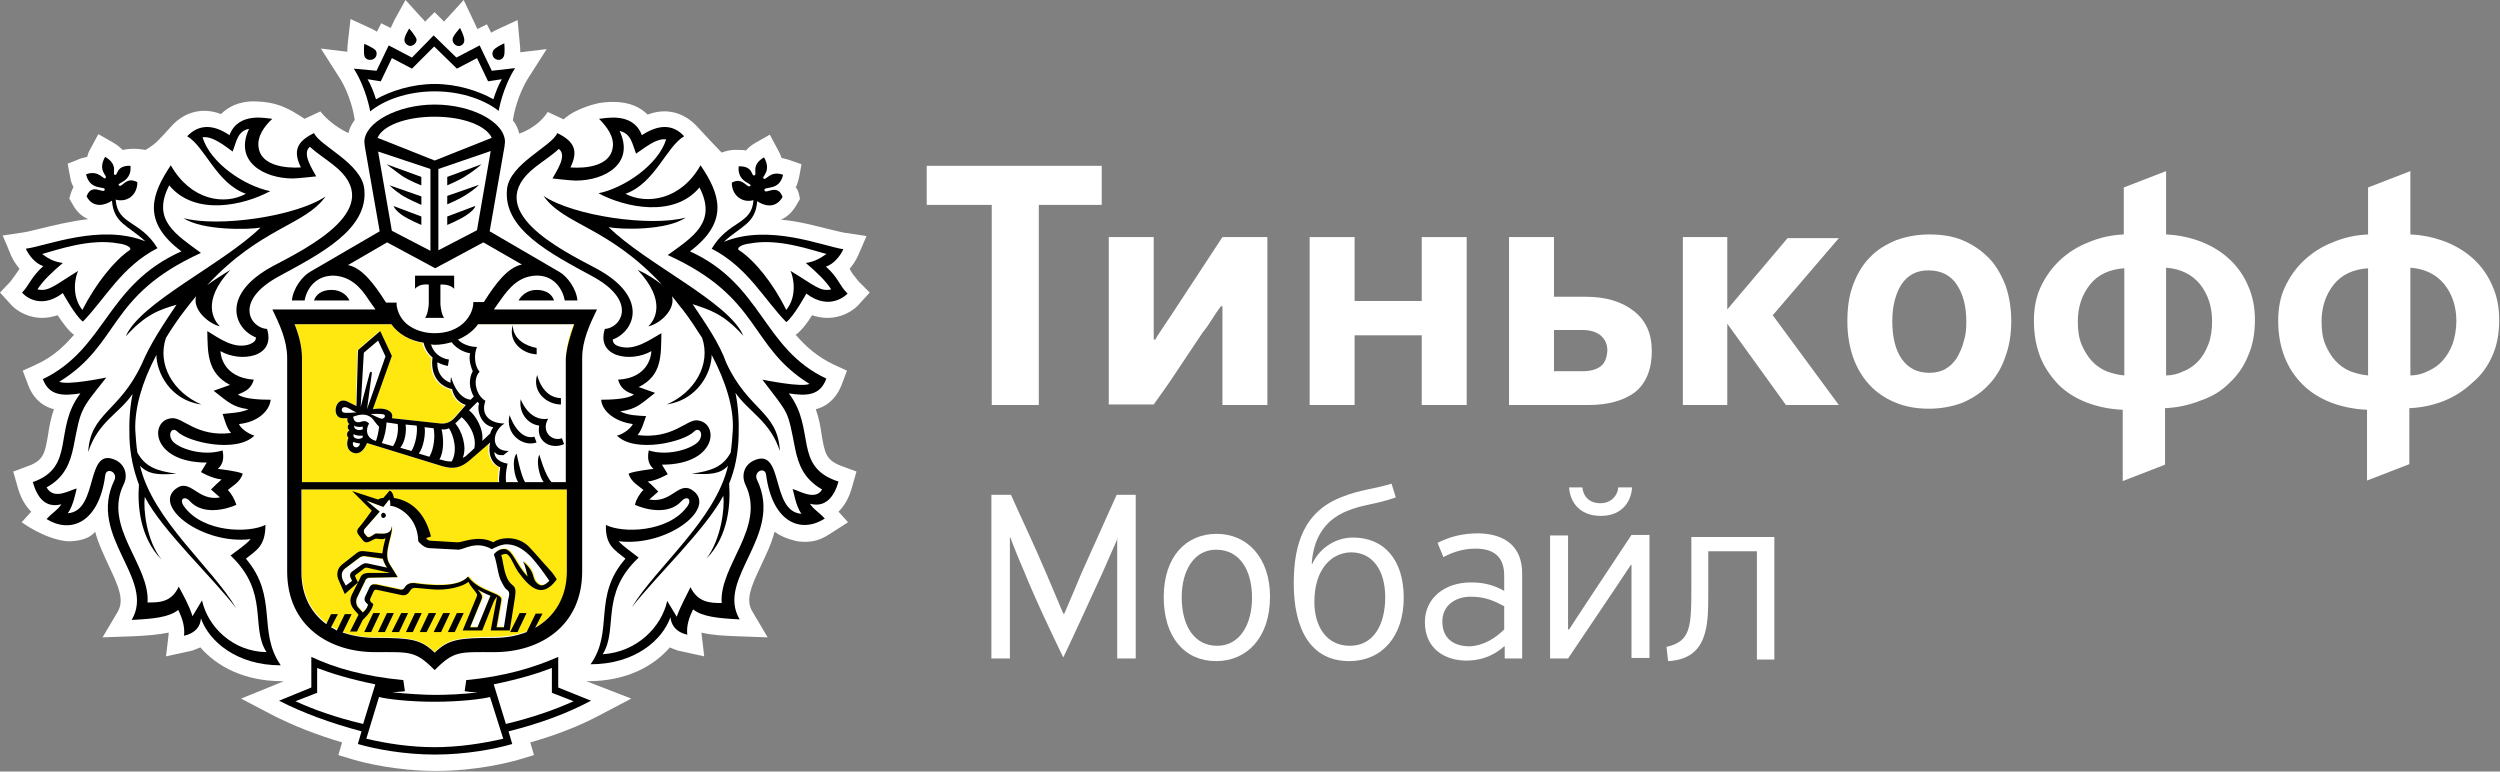
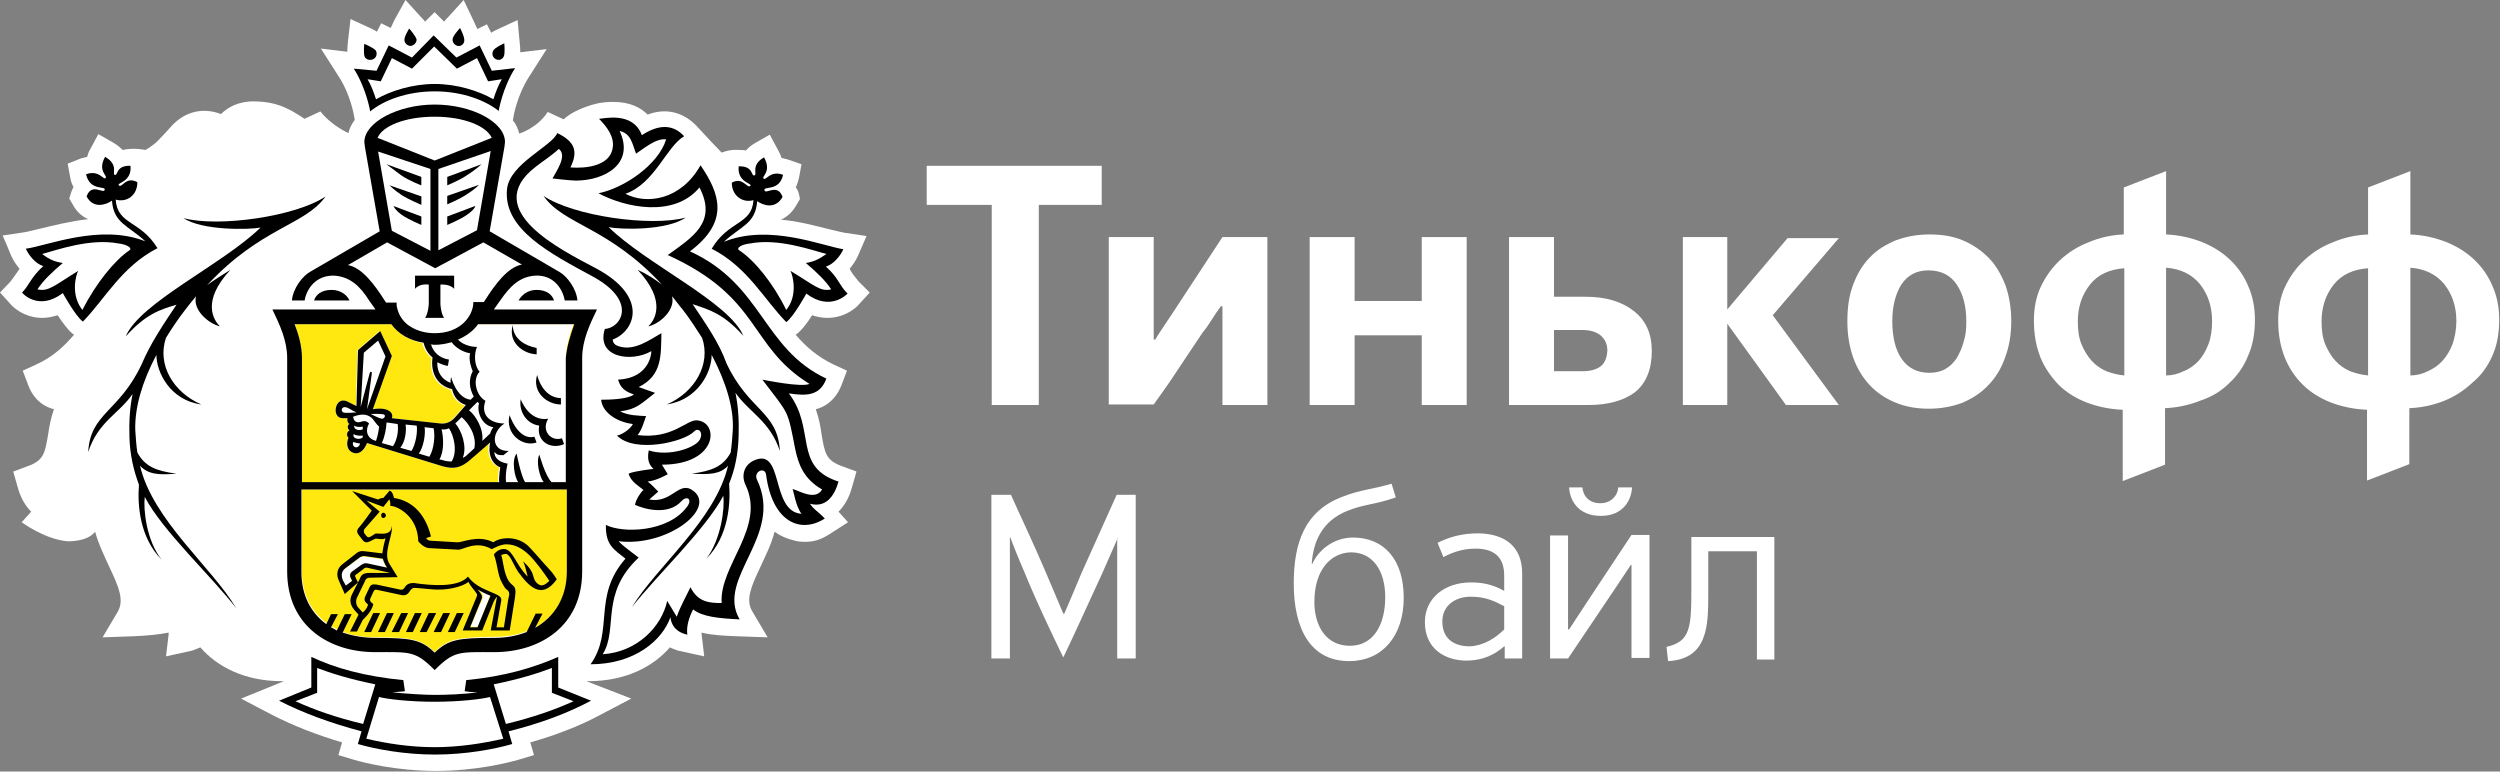
<svg xmlns="http://www.w3.org/2000/svg" width="2009" height="620" viewBox="0 0 2009 620" fill="none">
  <rect x="0" y="0" width="2009" height="620" fill="#808080" stroke="none" />
  <g clip-path="url(#clip0_916_2036)">
    <path fill-rule="evenodd" clip-rule="evenodd" d="M898.218 432.397L885.897 460.403C874.001 486.287 861.255 514.293 854.457 528.296C854.457 528.296 833.639 485.863 822.592 458.281C819.193 450.643 812.396 433.67 811.971 431.973H811.546V529.144H796.676V397.602H812.396C818.769 412.029 831.09 437.913 840.437 459.979L854.457 493.076H855.307C859.98 482.044 864.654 471.436 869.327 459.979C872.726 452.341 894.394 404.391 897.368 397.602H912.663V529.144H897.793V432.397H898.218Z" fill="white" />
-     <path fill-rule="evenodd" clip-rule="evenodd" d="M977.241 441.731C959.397 441.731 949.625 458.704 949.625 479.92C949.625 503.683 960.247 518.959 978.091 518.959C996.785 518.959 1006.13 501.137 1006.13 480.345C1006.13 458.28 996.36 441.731 977.241 441.731ZM977.241 531.264C951.749 531.264 935.18 511.745 935.18 479.92C935.18 446.823 953.449 429.001 977.666 429.001C1002.31 429.001 1020.58 448.096 1020.58 479.496C1020.58 512.594 1001.88 531.264 977.241 531.264Z" fill="white" />
    <path fill-rule="evenodd" clip-rule="evenodd" d="M1056.23 483.741C1056.23 502.836 1065.58 518.961 1084.7 518.961C1103.82 518.961 1113.16 501.988 1113.16 479.922C1113.16 458.706 1103.39 443.854 1085.55 443.854C1069.4 444.279 1056.23 457.857 1056.23 483.741ZM1054.53 453.19C1060.06 440.884 1072.8 431.973 1087.25 431.973C1112.31 431.973 1128.03 449.795 1128.03 480.347C1128.03 511.323 1110.61 531.266 1084.27 531.266C1052.83 531.266 1039.66 504.958 1039.66 468.89C1039.66 436.641 1048.16 410.332 1079.6 398.875C1092.35 393.783 1104.24 392.935 1118.26 388.691L1121.66 399.724C1104.67 405.665 1095.32 405.24 1082.15 410.757C1062.6 418.819 1055.38 434.943 1054.11 452.765L1054.53 453.19Z" fill="white" />
    <path fill-rule="evenodd" clip-rule="evenodd" d="M1208.77 487.138C1200.69 482.895 1193.47 479.5 1182 479.5C1169.25 479.5 1159.06 486.714 1159.06 499.444C1159.06 512.174 1167.13 519.387 1181.15 519.387C1191.77 518.963 1201.54 513.022 1208.77 505.809V487.138ZM1223.21 460.83V529.147H1209.19V519.387H1208.77C1198.15 528.722 1187.52 530.844 1178.18 530.844C1162.46 530.844 1145.04 522.358 1145.04 499.868C1145.04 480.773 1160.76 468.043 1182 468.043C1190.5 468.043 1198.99 469.316 1208.77 474.833V462.527C1208.77 447.675 1200.69 440.886 1185.82 440.886C1176.05 440.886 1167.98 443.432 1159.91 447.675L1155.23 436.219C1164.58 431.551 1174.78 428.581 1187.95 428.581C1210.04 429.005 1223.21 439.613 1223.21 460.83Z" fill="white" />
    <path fill-rule="evenodd" clip-rule="evenodd" d="M1271.57 391.661C1272.41 399.299 1277.51 404.391 1286.01 404.391C1294.93 404.391 1300.03 398.026 1300.46 391.661H1311.5C1311.08 401.42 1304.7 414.574 1286.44 414.574C1267.74 414.574 1261.37 401.42 1260.94 391.661H1271.57ZM1310.23 454.461L1296.63 474.829L1260.09 529.144H1245.65V430.275H1260.09V505.805H1260.94L1275.39 483.74L1311.08 429.85H1325.52V528.719H1311.08V454.037H1310.23V454.461Z" fill="white" />
    <path fill-rule="evenodd" clip-rule="evenodd" d="M1411.43 443.006H1372.76V477.801C1372.76 502.837 1372.34 529.57 1340.47 531.267L1339.2 519.81C1358.32 515.567 1359.17 504.534 1359.17 473.134V431.549H1425.87V529.994H1411.85V443.006H1411.43Z" fill="white" />
    <path fill-rule="evenodd" clip-rule="evenodd" d="M973.856 256.721C975.981 253.326 978.53 249.507 981.079 246.113H982.353V325.462H1018.46V190.525H982.353L941.991 252.053C939.867 255.448 937.318 258.843 935.194 262.237C933.069 265.632 930.52 269.026 928.396 272.845H927.121V190.525H891.008V325.038H927.121C933.919 315.703 940.717 305.943 947.09 296.184C953.463 286.424 960.261 276.664 966.634 266.905C969.183 263.935 971.732 260.116 973.856 256.721Z" fill="white" />
    <path fill-rule="evenodd" clip-rule="evenodd" d="M1088.55 269.451H1142.51V325.462H1178.63V190.525H1142.51V241.869H1088.55V190.525H1052.44V325.462H1088.55V269.451Z" fill="white" />
    <path fill-rule="evenodd" clip-rule="evenodd" d="M1286.16 294.486C1282.76 297.032 1277.67 298.305 1272.14 298.305H1248.78V265.207H1271.72C1277.67 265.207 1282.34 266.48 1286.16 269.451C1289.56 272.421 1291.69 276.24 1291.69 281.756C1291.26 287.697 1289.56 291.94 1286.16 294.486ZM1327.38 282.181C1327.38 268.178 1322.7 257.57 1312.93 249.932C1303.16 242.294 1290.41 238.475 1274.27 238.475H1248.78V190.525H1212.66V325.462H1276.39C1292.11 325.462 1304.43 322.068 1313.78 315.278C1322.7 308.065 1327.38 297.032 1327.38 282.181Z" fill="white" />
    <path fill-rule="evenodd" clip-rule="evenodd" d="M1754.69 298.309C1750.44 300.431 1745.77 301.704 1740.67 301.704V215.14C1752.57 215.989 1761.49 220.656 1767.86 228.294C1774.23 236.357 1777.63 246.116 1777.63 257.998C1777.63 265.211 1776.78 271.152 1774.66 276.668C1772.53 282.184 1769.98 286.428 1766.59 290.247C1763.19 293.641 1759.36 296.612 1754.69 298.309ZM1707.1 301.704C1702.01 301.279 1697.33 300.006 1692.66 298.309C1687.99 296.187 1684.16 293.641 1680.76 289.822C1677.36 286.003 1674.82 281.76 1672.69 276.668C1670.57 271.576 1669.72 265.211 1669.72 258.422C1669.72 246.541 1673.12 236.781 1679.49 228.719C1685.86 220.657 1695.21 216.413 1707.1 215.565V301.704ZM1791.65 307.644C1798.03 301.704 1803.12 294.49 1806.52 286.003C1810.35 277.517 1812.05 267.757 1812.05 257.149C1812.05 246.965 1810.35 238.054 1806.52 229.567C1803.12 221.505 1798.03 214.292 1791.65 208.351C1785.28 202.41 1777.63 197.743 1769.13 194.348C1760.21 190.953 1750.87 188.832 1740.67 188.407V137.488L1706.68 150.642V188.407C1696.48 188.832 1687.14 190.953 1678.21 194.772C1669.29 198.167 1661.64 203.259 1655.27 209.2C1648.9 215.14 1643.8 222.354 1639.98 230.416C1636.15 238.478 1634.45 247.814 1634.45 257.573C1634.45 268.606 1636.15 277.941 1639.55 286.852C1642.95 295.339 1648.05 302.552 1654 308.917C1660.37 315.282 1668.02 319.95 1676.51 323.344C1685.44 326.739 1695.21 328.861 1705.83 329.285V386.57L1739.82 373.415V328.012C1749.59 327.588 1759.36 325.466 1767.86 322.071C1778.06 318.677 1785.28 314.009 1791.65 307.644Z" fill="white" />
    <path fill-rule="evenodd" clip-rule="evenodd" d="M1970.96 276.244C1968.84 281.76 1966.29 286.003 1962.89 289.822C1959.49 293.641 1955.67 296.187 1951 298.309C1946.75 300.431 1942.07 301.704 1936.98 301.704V215.14C1948.87 215.989 1957.79 220.656 1964.17 228.294C1970.54 236.357 1973.94 246.116 1973.94 257.998C1973.94 264.787 1972.66 271.152 1970.96 276.244ZM1902.99 301.704C1897.89 301.279 1893.21 300.006 1888.54 298.309C1883.87 296.187 1880.04 293.641 1876.64 289.822C1873.25 286.003 1870.7 281.76 1868.57 276.668C1866.45 271.576 1865.6 265.211 1865.6 258.422C1865.6 246.541 1869 236.781 1875.37 228.719C1881.74 220.657 1891.09 216.413 1902.99 215.565V301.704ZM2002.83 286.003C2006.65 277.517 2008.35 267.757 2008.35 257.149C2008.35 246.965 2006.65 238.054 2002.83 229.567C1999.43 221.505 1994.33 214.292 1987.96 208.351C1981.59 202.41 1973.94 197.743 1965.44 194.348C1956.52 190.953 1947.17 188.832 1936.98 188.407V137.488L1902.99 150.642V188.407C1892.79 188.832 1883.44 190.953 1874.52 194.772C1865.6 198.167 1857.95 203.259 1851.58 209.2C1845.21 215.14 1840.11 222.354 1836.28 230.416C1832.46 238.478 1830.76 247.814 1830.76 257.573C1830.76 268.606 1832.46 277.941 1835.86 286.852C1839.26 295.339 1843.93 302.552 1850.3 308.917C1856.68 315.282 1864.32 319.95 1872.82 323.344C1881.74 326.739 1891.52 328.861 1902.14 329.285V386.145L1936.13 372.991V328.012C1946.32 327.588 1955.67 325.466 1964.17 322.071C1972.66 318.677 1980.31 313.585 1986.68 307.644C1993.91 301.704 1999.01 294.49 2002.83 286.003Z" fill="white" />
    <path fill-rule="evenodd" clip-rule="evenodd" d="M744.707 164.646H796.965V325.467H834.778V164.646H885.337V133.245H744.707V164.646Z" fill="white" />
    <path fill-rule="evenodd" clip-rule="evenodd" d="M1477.68 191.374H1436.47L1388.04 248.659V190.525H1352.35V325.462H1388.04V260.116L1435.2 325.462H1477.68L1424.57 253.326L1477.68 191.374Z" fill="white" />
    <path fill-rule="evenodd" clip-rule="evenodd" d="M1578.01 274.545C1576.73 279.637 1574.61 283.881 1572.48 287.7C1569.93 291.518 1566.96 294.489 1563.14 296.61C1559.31 298.732 1555.06 299.581 1550.39 299.581C1540.62 299.581 1533.4 295.762 1528.3 288.548C1523.2 281.335 1520.65 271.151 1520.65 257.996C1520.65 246.115 1523.2 236.356 1527.87 228.718C1532.97 221.08 1540.19 217.261 1549.54 217.261C1559.74 217.261 1567.39 221.08 1572.48 228.718C1577.58 236.356 1580.13 246.115 1580.13 258.421C1580.13 264.361 1579.71 269.453 1578.01 274.545ZM1597.98 207.077C1592.03 201.136 1585.23 196.469 1577.16 193.074C1569.08 189.679 1560.16 188.406 1550.39 188.406C1540.62 188.406 1531.7 190.104 1523.62 193.074C1515.55 196.469 1508.33 200.712 1502.81 206.652C1496.86 212.593 1492.61 219.807 1489.21 228.718C1485.81 237.629 1484.54 247.388 1484.54 258.421C1484.54 269.029 1486.24 278.789 1489.21 287.275C1492.18 295.762 1496.86 303.4 1502.38 309.34C1507.9 315.281 1514.7 319.949 1522.77 323.343C1530.85 326.738 1539.77 328.435 1549.97 328.435C1559.74 328.435 1568.66 326.738 1576.73 323.768C1584.8 320.373 1592.03 315.705 1597.55 309.765C1603.5 303.824 1608.17 296.186 1611.15 287.7C1614.55 278.789 1616.24 269.029 1616.24 257.996C1616.24 247.388 1614.55 237.629 1611.57 229.142C1608.17 220.655 1603.92 213.017 1597.98 207.077Z" fill="white" />
    <path fill-rule="evenodd" clip-rule="evenodd" d="M689.978 226.172C688.278 224.051 687.004 222.353 685.304 220.232C684.455 218.959 683.605 217.686 682.755 215.988C685.304 213.018 687.853 209.199 689.553 205.38L696.351 189.68L679.356 187.134C676.382 186.71 671.709 185.437 666.185 184.164C655.564 181.618 642.393 177.799 627.523 176.526C632.621 174.404 636.87 170.161 639.844 165.069L642.818 159.977C642.818 159.977 641.968 152.763 639.419 150.642C640.694 148.52 641.119 145.974 641.968 143.428L644.093 131.971L633.046 128.152C631.347 127.728 629.647 127.303 627.948 126.879C627.523 124.757 626.248 122.636 624.974 120.09L618.601 108.209L606.705 114.998C603.731 116.695 601.181 118.817 599.482 120.938C597.782 120.514 595.658 120.514 593.959 120.514C593.959 120.514 587.161 119.665 579.938 122.636L570.591 112.876L559.545 100.995C548.923 89.962 534.903 86.567 520.457 92.084C514.934 86.567 506.437 81.9 492.841 81.9C488.168 81.9 484.344 82.324 481.795 82.748C481.795 82.748 463.526 86.143 452.904 95.903L440.158 89.962C431.661 103.117 417.216 107.36 417.216 107.36C416.366 103.541 414.666 99.722 412.117 96.751L412.967 92.084C412.967 92.084 415.941 76.383 424.438 62.805L439.309 39.467L418.065 42.013C418.065 39.891 418.065 37.345 417.641 34.375L415.941 16.128L399.371 23.766C397.672 24.615 395.973 25.464 394.698 26.312L391.299 19.523L383.651 23.342C382.802 21.645 381.952 19.523 380.677 16.977L372.605 0.004L360.284 13.582C359.009 14.855 357.735 16.128 356.885 17.401L349.238 9.764L341.59 17.401C340.74 16.128 339.466 14.855 338.191 13.582L325.87 0.004L316.948 16.128C315.673 18.674 314.824 20.796 313.974 22.493L306.326 18.674L302.927 25.464C301.653 24.615 299.953 23.766 298.254 22.918L281.684 15.28L279.56 33.95C279.135 36.921 279.135 39.467 279.135 41.588L257.892 39.042L272.762 62.38C281.259 75.535 284.233 91.659 284.233 91.659L285.083 96.327C282.534 99.722 280.835 103.117 279.985 106.936C279.985 106.936 266.389 100.995 257.467 89.538L244.721 95.478C230.276 85.719 220.929 81.9 205.209 81.475C192.038 81.051 183.116 86.143 177.593 91.659C163.147 86.143 149.127 89.538 138.505 100.571C138.505 100.571 131.708 108.209 127.459 112.452C123.21 117.12 116.837 120.514 116.837 120.514C116.837 120.514 107.915 118.393 98.568 120.514C96.444 118.393 93.895 116.271 90.921 114.574L79.025 107.784L72.652 119.665C71.377 121.787 70.527 123.909 70.102 126.03C68.403 126.455 66.704 126.879 65.004 127.303L54.383 131.547L56.507 143.004C56.932 145.55 57.781 148.096 59.056 150.217C58.631 151.49 57.781 152.763 57.356 154.036L55.657 159.553L58.631 164.644C61.605 170.161 65.854 173.98 70.952 176.101C56.082 177.799 42.911 181.193 32.29 183.739C26.766 185.012 22.093 186.285 19.119 186.71L2.124 189.256L5.948 198.167L8.922 205.38C10.622 209.199 13.171 213.018 15.72 215.988C14.87 217.261 10.197 224.051 8.497 226.172L0 235.083L8.497 244.419C9.347 245.692 18.694 255.451 33.989 255.451C38.238 255.451 42.062 254.602 46.31 253.329C50.559 259.694 55.232 266.059 59.481 269.03C51.408 278.365 42.486 286.852 29.316 292.792L18.269 297.884L22.943 310.19C25.917 317.828 31.865 325.889 43.336 328.859C40.787 336.073 39.512 343.287 38.663 349.228C36.113 364.08 35.264 370.019 22.093 374.688L10.622 378.931L14.021 390.812C16.57 400.572 20.818 406.937 25.067 411.18L17.419 419.667C17.419 419.667 35.688 433.245 53.958 434.943C54.383 434.943 69.678 435.791 76.475 427.305C79.025 437.064 83.698 446.399 87.522 454.885C95.594 471.858 99.843 482.043 94.745 491.379L82.424 512.171L106.641 511.322C117.262 510.898 127.034 510.049 135.531 508.352C135.531 508.776 135.531 509.201 135.531 509.625L133.407 527.447L154.65 522.779C156.775 521.93 158.899 521.081 161.023 520.232C174.194 535.508 196.287 547.39 226.452 547.39H228.152L193.738 561.393L218.805 574.547C235.374 583.034 253.643 590.247 274.887 596.612L271.912 606.797L284.658 610.615C291.881 612.737 318.223 619.526 350.512 619.526C382.802 619.526 408.718 612.737 416.366 610.615L429.112 606.797L426.138 596.612C446.956 590.671 465.65 583.458 482.22 574.547L507.287 561.393L471.173 547.39H472.873C503.038 547.39 525.131 535.508 538.302 520.232C540.001 521.081 542.125 521.93 544.675 522.779L565.918 527.447L563.793 509.625C563.793 509.201 563.793 508.776 563.793 508.352C572.291 510.474 582.063 510.898 592.684 511.322L616.901 512.171L604.58 491.379C599.057 482.043 603.306 471.858 611.378 454.885C615.202 446.399 619.875 437.489 622.425 427.305C627.098 430.699 632.196 432.821 637.295 434.094C637.295 434.094 641.119 435.367 644.942 435.367C655.564 435.791 661.087 432.821 668.31 428.154L681.481 419.667L673.833 411.18C678.082 406.937 682.33 400.572 684.879 390.812L688.278 378.931L676.807 374.688C663.636 370.019 662.787 364.08 660.237 349.228C659.388 342.863 658.113 336.073 655.564 328.859C667.035 325.889 672.983 317.403 675.957 310.19L680.631 297.884L669.584 292.792C656.414 286.427 647.492 278.365 639.419 269.03C643.668 266.059 648.766 259.694 652.59 253.329C656.414 254.602 660.662 255.451 664.911 255.451C680.206 255.451 689.553 245.692 690.403 244.419L698.9 235.083L689.978 226.172Z" fill="white" />
    <path fill-rule="evenodd" clip-rule="evenodd" d="M349.3 524.052C338.253 513.444 330.606 512.171 301.29 512.171C266.451 512.171 242.659 491.803 242.659 459.13V393.359H455.94V458.706C455.94 491.379 432.148 511.747 397.309 511.747C367.569 512.171 359.921 513.444 349.3 524.052ZM242.659 387.418V287.701C242.659 278.365 240.11 269.03 236.711 260.543H314.461C321.684 270.303 334.429 276.668 349.3 276.668C364.17 276.668 376.916 270.303 384.138 260.543H461.888C458.49 269.03 455.94 278.365 455.94 287.701V387.418H242.659Z" fill="#FFE710" />
    <path fill-rule="evenodd" clip-rule="evenodd" d="M254.943 536.36V556.303L237.523 563.092C252.394 569.882 270.238 576.247 291.906 581.339L301.678 549.514C280.859 545.271 265.989 540.603 254.943 536.36Z" fill="white" />
    <path fill-rule="evenodd" clip-rule="evenodd" d="M349.249 563.517C328.855 563.517 311.436 561.395 304.638 559.698L294.441 593.22C310.586 597.039 329.705 600.009 349.674 600.009C369.217 600.009 388.336 597.039 404.906 593.22L394.284 559.698C386.637 561.395 369.642 563.517 349.249 563.517Z" fill="white" />
    <path fill-rule="evenodd" clip-rule="evenodd" d="M443.079 536.36C432.032 540.603 417.162 545.271 396.344 549.514L406.116 581.339C427.359 576.671 445.628 569.882 460.498 563.092L443.079 556.303V536.36Z" fill="white" />
    <path fill-rule="evenodd" clip-rule="evenodd" d="M186.046 217.261C162.254 242.721 172.45 257.997 177.549 262.665C168.627 260.967 155.456 249.511 158.43 238.478C155.456 241.873 152.907 245.692 149.933 249.086C143.984 257.149 138.886 264.786 134.213 272C126.99 293.217 140.161 315.706 162.678 325.466C137.612 321.647 126.565 299.582 126.565 285.579C114.669 308.068 108.721 328.86 109.571 345.834C109.995 352.198 110.42 358.139 111.27 364.08C117.218 375.112 126.14 378.931 142.71 381.053C127.84 381.902 119.767 381.477 113.394 374.688C123.591 418.394 171.176 456.159 190.295 488.408C170.751 463.373 130.814 425.608 116.793 398.875C115.519 408.634 118.493 433.67 130.389 449.37C112.545 431.548 110.845 404.815 112.12 389.115C107.446 377.658 104.897 365.353 104.472 350.925C104.047 337.771 104.897 326.314 107.021 316.13C95.55 332.255 79.405 338.62 71.333 362.807C73.032 330.982 96.4 330.558 114.244 292.368C121.042 275.395 131.239 260.967 142.285 244.419C128.265 249.086 117.643 252.481 101.498 269.878C112.12 242.721 178.823 212.17 209.413 182.466C200.491 184.588 163.103 185.437 147.383 174.828C175.424 182.466 237.879 173.555 261.672 157.431C245.102 181.193 209.838 182.466 166.502 229.143C172.025 224.899 179.248 220.656 186.046 217.261ZM218.336 214.715C245.527 200.288 311.805 168.039 266.77 133.244C260.822 128.576 254.024 124.333 248.076 118.817C240.853 124.333 250.625 137.487 253.174 142.579C253.174 142.579 238.304 144.277 234.48 144.277C211.538 144.277 186.896 130.698 199.217 104.39C190.719 106.087 189.445 114.574 186.896 122.212C180.948 118.393 170.751 109.482 162.678 110.755C169.051 131.122 196.243 149.793 217.061 154.036C195.818 165.493 156.305 173.98 135.912 149.369C121.467 177.374 141.435 189.256 161.404 203.683C85.778 238.054 96.825 276.668 47.541 307.219C53.913 310.19 82.804 304.249 85.353 303.825C74.732 317.828 69.633 323.768 66.234 330.558C63.26 336.923 61.986 344.136 59.012 359.412C56.887 371.718 52.214 383.599 37.344 392.086C43.292 402.694 56.038 394.207 61.561 392.934C60.711 394.207 59.012 406.937 54.338 412.878C79.83 411.18 67.934 357.715 93.426 370.445C100.648 374.264 102.773 382.326 99.374 389.54C82.804 423.91 120.617 454.462 118.493 484.589C127.84 484.589 137.612 484.165 143.56 471.86C146.534 478.225 151.632 487.135 154.606 495.622L162.254 482.468C166.927 503.684 186.896 523.628 214.087 525.325C201.341 504.957 216.636 476.952 185.196 447.673C189.02 444.702 197.942 438.338 201.341 434.519C163.103 439.186 122.741 408.634 141.01 394.207C152.907 384.872 158.005 404.391 176.699 400.996L169.051 394.632C171.601 392.086 174.575 388.691 177.549 386.569C169.901 385.721 161.404 380.629 161.404 380.629L166.077 372.991C121.042 372.991 119.767 338.62 138.036 337.347C146.534 336.923 157.58 352.623 185.621 349.228C182.222 344.985 180.523 338.62 178.823 333.952C185.621 333.528 193.269 333.528 199.642 330.133C186.046 328.436 182.647 323.768 171.601 315.282L184.771 310.614C165.652 301.279 166.927 284.73 166.502 267.332C176.274 272.849 188.17 281.76 200.491 277.941C203.465 277.092 205.165 275.395 205.59 272.424C187.321 265.211 175.849 237.629 218.336 214.715Z" fill="white" />
    <path fill-rule="evenodd" clip-rule="evenodd" d="M591.844 315.706C593.969 325.89 594.818 337.346 594.394 350.501C593.969 364.928 590.995 377.233 586.746 388.69C588.021 404.391 586.321 431.123 568.477 448.945C580.798 433.669 583.347 408.21 582.073 398.45C568.052 425.607 527.69 462.948 508.571 487.984C528.115 455.735 575.7 417.969 585.896 374.263C579.523 381.052 571.451 381.901 556.581 380.628C573.15 378.506 582.072 374.687 588.021 363.655C588.87 358.139 589.295 352.198 589.72 345.409C590.145 328.011 584.622 307.643 572.725 285.154C572.725 299.157 561.679 321.646 536.612 325.041C559.13 315.281 572.301 293.216 565.078 271.575C560.404 263.937 555.306 256.299 549.358 248.661C546.384 244.842 543.41 241.448 540.861 238.053C543.835 249.086 530.664 260.118 521.742 262.24C526.415 257.572 536.612 242.296 513.245 216.837C520.042 219.807 527.265 224.475 532.788 228.718C489.452 182.042 454.189 180.769 437.619 157.43C461.411 173.555 523.866 182.466 551.907 174.828C536.612 185.012 499.224 184.163 489.877 182.466C520.467 212.169 586.746 242.721 598.217 269.878C582.072 252.056 571.451 249.086 557.43 244.418C568.477 260.967 578.249 275.394 585.047 292.367C602.891 330.981 626.258 331.406 627.958 362.806C619.46 338.195 602.891 331.83 591.844 315.706ZM639.429 359.412C636.455 343.711 635.18 336.922 632.206 330.557C629.232 323.768 624.134 317.827 613.087 303.824C615.637 304.249 644.527 310.189 650.9 307.219C601.191 276.667 612.663 238.053 537.037 203.682C557.006 188.831 576.974 177.374 562.529 148.944C541.71 173.979 502.623 165.068 481.38 153.611C502.198 149.368 529.389 131.122 535.762 110.33C527.69 109.057 517.493 117.543 511.545 121.787C508.571 114.149 507.721 105.238 498.374 103.541C510.695 129.849 486.478 143.428 463.111 143.428C459.712 143.428 444.417 141.73 444.417 141.73C446.966 136.638 456.313 123.484 449.515 117.968C443.992 123.06 437.194 127.303 430.821 132.395C385.786 167.19 452.064 199.439 479.256 213.866C521.742 236.78 510.271 264.362 492.851 271.151C492.851 274.121 494.976 275.394 497.95 276.667C510.271 280.911 522.167 272 531.939 266.059C531.514 283.032 532.363 299.581 513.669 309.341L526.84 314.008C515.369 322.495 511.97 327.163 498.799 328.86C505.172 331.83 512.82 331.83 519.618 332.679C517.918 337.346 516.644 343.711 512.82 347.955C540.436 351.349 551.907 335.225 560.404 336.073C578.674 337.346 577.399 371.717 532.363 371.717L537.037 379.355C537.037 379.355 528.54 384.447 520.892 385.296C523.866 387.842 526.84 390.812 529.389 393.358L522.167 399.723C540.436 403.118 545.959 383.598 557.855 392.934C576.124 407.361 535.762 437.913 497.525 433.245C500.924 437.488 509.846 443.429 513.669 446.399C482.23 476.102 497.525 503.684 484.779 524.052C511.545 522.354 531.939 502.411 536.612 481.194L544.26 493.924C546.809 485.438 551.907 476.527 555.306 470.162C561.254 482.892 571.026 482.892 580.373 482.892C578.249 452.764 616.062 422.212 599.492 387.842C596.093 381.052 598.217 372.566 605.44 368.747C630.932 356.017 619.036 409.483 644.527 411.18C639.854 405.239 637.73 392.509 637.305 391.236C642.828 392.509 655.574 400.996 661.522 390.388C645.802 384.023 641.553 371.717 639.429 359.412Z" fill="white" />
    <path fill-rule="evenodd" clip-rule="evenodd" d="M384.087 260.543C376.865 270.303 364.119 276.668 349.249 276.668C345.85 276.668 342.451 276.244 339.477 275.819C340.327 280.063 342.451 283.882 346.699 287.701C345 299.582 350.098 310.19 362.419 313.16C363.694 319.101 367.518 323.769 373.466 325.89L364.969 335.65C361.57 339.469 357.321 340.742 353.497 340.318L314.41 336.074C316.109 331.831 311.436 326.739 299.115 328.861L314.41 286.003L305.063 266.06L287.219 281.336L285.944 326.315L278.721 322.496C268.949 318.252 265.975 336.074 275.322 336.074H279.146C278.721 337.772 279.571 339.893 280.846 340.742C279.146 341.591 278.721 344.985 280.846 345.834C278.721 347.107 278.296 350.501 279.996 351.774C277.872 355.169 277.872 362.383 284.669 364.08C290.193 365.353 294.016 359.412 294.866 356.018L355.622 374.688C364.119 377.234 370.492 375.961 377.29 369.596L393.01 355.593C390.885 364.504 394.284 372.991 401.082 375.537C401.082 375.537 399.807 384.024 400.232 387.418H421.475H455.04V287.701C455.04 278.365 457.589 269.03 460.988 260.543H421.475H384.087Z" fill="white" />
-     <path fill-rule="evenodd" clip-rule="evenodd" d="M292.676 428.577L293.951 429.85C295.65 431.971 296.5 431.547 298.624 430.274L301.598 429.001C303.298 427.728 314.769 431.971 315.194 422.636C316.469 429.85 307.971 444.277 313.07 452.763L319.868 463.796L297.775 464.22C295.225 464.22 293.951 465.493 293.526 467.191L287.578 479.072C285.879 482.042 286.303 485.437 288.003 487.559L291.827 491.802C291.827 491.802 295.226 489.256 296.075 485.437L294.376 483.74C293.101 482.467 293.101 481.194 293.951 479.496L297.35 472.283C298.624 469.312 300.324 468.888 303.298 469.312L321.142 473.131C322.417 473.556 324.541 473.98 325.816 471.858C327.94 468.039 331.764 467.615 336.012 468.464C345.784 469.737 368.727 472.283 376.799 462.947C386.146 475.677 404.84 475.677 403.566 482.042L399.742 503.683H405.69L409.089 481.618C409.514 479.072 411.213 475.677 408.239 473.556C406.965 472.707 406.54 472.283 403.99 467.615C400.592 461.674 400.592 452.763 397.618 445.125C400.592 441.307 403.99 440.458 406.965 440.882C413.337 442.579 415.462 453.612 424.809 462.947C423.534 458.704 423.109 454.461 420.985 450.642C420.985 450.642 427.358 455.734 429.057 461.674C429.907 465.493 431.182 468.039 434.581 469.737C436.705 470.585 439.254 469.312 442.228 466.342C442.228 466.342 436.28 457.431 431.607 451.915C425.234 444.277 417.161 436.215 406.115 437.063C402.716 437.488 399.317 438.761 395.918 440.882C383.172 433.669 373.4 441.306 369.152 441.306L345.359 440.033C340.686 439.609 336.862 434.093 336.862 434.093C336.437 413.725 319.868 405.663 314.344 405.663C314.344 405.663 314.769 401.844 313.495 400.571L307.971 407.36L293.951 402.268L304.997 411.179L293.101 424.758C291.827 426.031 292.251 427.728 292.676 428.577Z" fill="white" />
    <path fill-rule="evenodd" clip-rule="evenodd" d="M277.01 457.008C273.611 459.554 273.611 463.373 275.735 467.192L277.86 471.011L282.958 467.192L281.683 464.646C280.834 462.949 280.834 460.827 282.533 459.979L290.181 454.462C292.305 452.765 292.73 452.765 295.279 453.189L310.999 456.584C310.999 456.584 308.45 453.189 307.6 449.37L292.73 447.249C290.605 446.824 289.331 447.673 287.631 449.37L277.01 457.008Z" fill="white" />
    <path fill-rule="evenodd" clip-rule="evenodd" d="M378.098 503.685H384.046L393.393 479.922C393.818 479.074 394.243 478.649 394.667 478.225C390.419 476.528 387.87 475.255 384.471 473.133C387.02 476.528 388.719 477.801 387.87 480.771L378.098 503.685Z" fill="white" />
    <path fill-rule="evenodd" clip-rule="evenodd" d="M359.5 173.979L382.018 165.492C382.018 165.492 382.018 168.038 375.645 172.706C369.697 176.525 359.925 180.768 359.925 180.768V173.979H359.5ZM359.5 157.854L384.992 148.943C384.992 148.943 382.018 152.338 375.645 156.581C369.697 160.4 359.925 164.643 359.925 164.643V157.854H359.5ZM359.5 142.578V149.368C359.5 149.368 369.697 145.124 375.22 141.305C381.593 137.062 387.116 132.394 387.116 132.394L359.5 142.578ZM383.292 185.011L394.339 121.786L352.277 135.789V201.136L383.292 185.011Z" fill="white" />
    <path fill-rule="evenodd" clip-rule="evenodd" d="M308.466 241.448L309.316 242.721H317.813V244.419C317.813 245.692 318.238 247.389 318.663 248.662C319.937 252.905 322.487 257.149 326.735 260.543C331.834 264.362 338.631 267.332 348.403 267.332C369.222 267.332 378.144 254.178 379.418 243.994V242.297H387.915L388.765 241.024C396.838 228.294 407.034 214.291 418.506 212.17L387.066 193.923L348.403 214.716L309.741 193.923L278.301 212.17C290.622 214.291 300.394 228.718 308.466 241.448Z" fill="white" />
    <path fill-rule="evenodd" clip-rule="evenodd" d="M338.531 157.854V164.643C338.531 164.643 328.334 160.4 322.811 156.581C316.438 152.337 313.464 148.943 313.464 148.943L338.531 157.854ZM338.531 142.578L310.49 132.394C310.49 132.394 316.013 136.637 322.386 141.305C327.91 145.124 338.106 149.367 338.106 149.367V142.578H338.531ZM338.531 180.768C338.531 180.768 328.334 176.524 322.811 172.705C316.438 168.462 316.438 165.492 316.438 165.492L338.956 173.978V180.768H338.531ZM345.754 201.56V135.789L304.117 121.361L315.164 185.011L345.754 201.56Z" fill="white" />
    <path fill-rule="evenodd" clip-rule="evenodd" d="M349.303 93.78C325.511 93.78 307.242 101.418 303.418 110.753L349.303 129L394.764 110.753C390.94 101.418 373.096 93.78 349.303 93.78Z" fill="white" />
    <path fill-rule="evenodd" clip-rule="evenodd" d="M349.176 67.472C366.596 67.472 384.44 72.988 396.336 79.778C398.461 73.413 400.16 68.745 403.134 63.653L392.088 65.35L383.59 46.68L367.021 55.167L349.176 37.345L330.907 55.167L314.762 46.68L305.84 65.35L295.219 63.653C298.193 68.745 299.892 73.413 302.017 79.778C313.913 72.988 331.332 67.472 349.176 67.472Z" fill="white" />
    <path fill-rule="evenodd" clip-rule="evenodd" d="M647.441 211.323C653.389 210.475 658.063 208.777 664.011 204.11C651.69 200.715 625.348 191.38 602.831 195.623C595.608 196.472 591.359 199.442 593.908 201.139C605.805 209.202 620.675 227.448 631.721 249.089C641.068 237.207 637.245 221.931 635.12 217.264C653.814 228.721 658.913 234.237 667.835 232.115C663.161 225.326 656.363 218.961 647.441 211.323Z" fill="white" />
    <path fill-rule="evenodd" clip-rule="evenodd" d="M66.211 249.509C76.833 227.868 91.703 209.621 104.024 201.559C106.573 199.862 102.749 196.892 95.102 196.043C72.584 191.8 46.667 201.135 33.922 204.53C39.87 208.773 44.543 210.894 50.491 211.743C41.569 219.381 34.771 225.746 30.098 232.96C39.02 235.081 43.693 229.565 62.812 218.108C61.113 222.351 56.864 237.627 66.211 249.509Z" fill="white" />
-     <path fill-rule="evenodd" clip-rule="evenodd" d="M162.327 482.468L154.68 495.198C152.131 486.711 147.032 477.8 143.633 471.435C137.685 484.165 127.913 484.165 118.566 484.165C120.691 454.038 82.453 423.486 99.448 389.115C102.846 382.326 100.722 373.839 93.499 370.02C68.008 357.29 79.904 410.756 54.412 412.453C59.086 406.513 61.21 393.783 61.635 392.51C56.111 393.783 43.366 402.269 37.417 391.661C52.288 383.599 56.536 371.293 59.086 358.988C62.06 343.712 63.334 336.498 66.308 330.133C69.282 323.344 74.381 317.403 85.427 303.4C82.878 303.825 54.412 309.765 47.614 306.795C97.323 276.243 85.852 237.629 161.478 203.258C141.509 188.407 121.54 176.95 135.986 148.944C156.804 173.98 195.892 165.069 217.135 153.612C196.316 149.369 169.125 131.122 162.752 110.33C170.825 109.057 181.021 117.544 186.969 121.787C189.943 114.149 190.793 105.238 200.14 103.541C187.819 129.849 212.036 143.428 235.404 143.428C238.803 143.428 254.098 141.731 254.098 141.731C251.549 136.639 242.202 123.484 248.999 117.968C254.523 123.06 261.32 127.303 267.693 132.395C312.729 167.19 246.45 199.439 219.259 213.867C176.773 236.781 188.244 264.362 205.663 271.151C205.663 274.122 203.539 275.395 200.565 276.668C188.244 280.911 176.348 272 166.576 266.059C167.001 283.033 166.151 299.581 184.845 309.341L171.674 314.009C182.721 322.495 186.545 327.163 199.715 328.86C193.342 331.831 185.695 331.831 178.897 332.679C180.596 337.347 181.871 343.712 185.695 347.955C158.079 351.35 147.032 335.225 138.11 336.074C119.841 337.347 121.116 371.718 166.151 371.718L161.478 379.355C161.478 379.355 169.975 384.447 178.047 385.296C175.073 387.842 172.099 390.812 169.55 393.358L176.773 399.723C158.504 403.118 152.98 383.599 141.084 392.934C122.815 407.361 163.177 437.913 201.415 433.245C198.016 437.489 189.094 443.429 185.27 446.4C216.71 476.103 200.99 503.684 214.161 524.052C186.969 523.628 167.001 503.684 162.327 482.468ZM197.591 448.947C206.088 442.157 213.311 438.762 213.311 421.789C200.14 428.578 163.177 428.153 147.882 406.938C143.633 400.997 148.307 398.026 152.555 402.694C163.177 414.575 182.721 409.059 189.943 405.664C188.669 401.421 185.695 396.329 183.146 393.783C185.695 391.237 193.342 387.418 195.042 380.628C190.793 378.507 175.073 376.81 175.073 376.81C177.622 374.264 180.596 370.869 178.897 361.958C162.752 367.05 143.208 360.261 138.535 354.32C134.286 348.379 138.535 342.863 142.359 346.682C150.431 355.169 189.943 364.504 204.389 350.077C198.866 348.379 192.917 343.712 192.068 340.741C205.663 339.468 216.285 331.406 217.56 321.222C209.912 321.222 195.892 320.798 191.218 316.979C197.591 314.433 201.84 312.311 203.964 305.098C179.322 303.4 177.198 285.154 177.198 282.184C193.342 291.519 221.808 287.276 214.586 264.362C200.99 263.513 187.394 241.872 224.357 221.929C257.922 203.683 296.159 184.164 292.76 151.914C290.636 131.122 256.647 117.119 252.398 106.936C238.378 113.725 235.404 121.363 241.777 134.517C241.777 134.517 210.337 137.487 207.788 118.392C206.513 109.481 212.461 101.419 218.834 95.479C215.435 95.479 191.643 89.114 184.42 108.633C171.249 99.722 159.778 99.722 150.431 109.481C164.877 117.968 173.799 147.247 197.591 155.733C180.596 165.069 153.405 161.25 137.26 132.82C121.965 155.733 113.468 177.799 145.758 201.985C85.002 229.143 85.427 280.062 34.444 304.673C39.542 318.252 50.588 318.252 64.609 316.13C42.516 344.985 61.21 375.112 26.371 387.418C29.77 399.299 36.143 408.634 49.314 405.24C45.49 410.756 43.366 410.756 37.417 417.121C56.536 429.002 79.479 420.516 84.577 381.901C85.427 375.112 95.199 379.355 91.8 386.145C70.132 431.124 125.364 465.07 105.821 498.168C123.24 497.319 135.986 496.046 143.208 490.106C146.607 496.895 148.732 504.109 147.882 510.898C157.229 508.776 161.053 503.26 161.478 496.895C167.851 515.141 189.943 534.66 225.632 534.66C206.513 507.079 223.932 479.923 197.591 448.947Z" fill="black" />
    <path fill-rule="evenodd" clip-rule="evenodd" d="M112.516 374.265C118.888 381.055 126.961 381.903 141.831 380.63C125.261 378.509 116.339 374.69 110.391 363.657C109.541 358.141 109.117 352.2 108.692 345.411C108.267 328.013 113.79 307.645 125.686 285.156C125.686 299.159 136.733 321.648 161.8 325.043C139.282 315.283 126.111 293.218 133.334 271.577C138.007 263.939 143.106 256.302 149.054 248.664C152.028 244.845 155.002 241.026 157.551 238.055C154.577 249.088 167.748 260.121 176.67 262.242C171.996 257.575 161.375 242.299 185.167 216.839C179.219 220.658 171.996 224.901 166.473 229.144C209.809 182.468 245.073 181.195 261.642 157.857C237.85 173.981 175.395 182.892 147.354 175.254C162.649 185.438 200.037 184.59 209.384 182.892C178.794 212.596 112.516 243.147 101.044 270.304C117.189 252.483 127.811 249.088 141.831 244.845C130.785 261.394 121.013 275.821 113.79 292.794C95.946 330.984 72.578 331.832 70.879 363.233C78.951 338.622 95.521 332.681 106.567 316.556C104.443 326.74 103.593 338.197 104.018 351.352C104.443 365.779 107.417 378.084 111.666 389.541C110.391 405.241 112.091 431.974 129.935 449.796C117.614 434.52 115.065 409.06 116.339 399.301C130.36 426.458 170.722 463.799 189.841 488.835C170.297 455.737 122.712 417.971 112.516 374.265Z" fill="black" />
    <path fill-rule="evenodd" clip-rule="evenodd" d="M556.597 244.42C570.617 249.087 581.239 252.058 597.383 269.88C585.912 242.722 519.209 212.171 489.043 182.468C498.39 184.589 535.778 185.438 551.073 174.83C523.032 182.468 460.577 173.557 436.785 157.432C452.93 180.77 488.618 182.043 531.954 228.72C526.431 224.476 519.209 219.809 512.411 216.838C536.203 242.298 526.006 257.574 520.908 262.242C529.83 260.544 543.001 249.087 540.027 238.055C543.001 241.449 545.55 245.268 548.524 248.663C554.472 256.301 559.571 264.363 564.244 271.577C571.467 292.793 558.296 315.283 535.778 325.043C560.845 321.224 571.892 299.158 571.892 285.155C583.788 307.645 589.736 328.437 588.886 345.41C588.461 351.775 588.036 357.716 587.187 363.657C581.239 374.689 572.316 378.508 555.747 380.63C570.617 381.478 578.689 381.054 585.062 374.265C574.866 417.971 527.281 455.736 507.737 487.985C527.281 462.95 567.218 425.184 581.239 398.452C582.513 408.211 579.539 433.247 567.643 448.947C585.487 431.125 587.187 404.392 585.912 388.692C590.586 377.235 593.135 364.93 593.56 350.502C593.985 337.348 593.135 325.891 591.01 315.707C602.482 331.832 618.627 338.197 626.699 362.384C625 330.559 601.632 330.135 583.788 291.945C577.84 275.396 567.643 260.969 556.597 244.42Z" fill="black" />
    <path fill-rule="evenodd" clip-rule="evenodd" d="M636.872 392.934C637.722 394.207 639.421 406.937 644.095 412.878C618.603 411.18 630.499 357.715 605.007 370.445C597.784 374.264 595.66 382.326 599.059 389.539C615.629 423.91 577.816 454.462 579.94 484.589C570.593 484.589 560.821 484.165 554.873 471.859C551.899 478.224 546.801 487.135 543.827 495.622L536.179 482.892C531.506 504.109 511.537 524.053 484.346 525.75C497.092 505.383 481.797 477.376 513.237 448.097C509.413 445.127 500.491 438.762 497.092 434.943C535.754 439.61 575.692 409.06 557.422 394.632C545.526 385.297 540.428 404.815 521.734 401.421L528.957 395.056C526.407 392.51 523.433 389.115 520.459 386.993C528.107 386.145 536.604 381.053 536.604 381.053L531.931 373.415C576.966 373.415 578.241 339.044 559.972 337.771C551.474 337.347 540.428 353.047 512.387 349.652C515.786 345.409 517.485 339.044 519.185 334.376C512.387 333.952 504.739 333.952 498.366 330.558C511.962 328.86 515.361 324.193 526.407 315.706L513.237 311.038C532.356 301.703 531.081 285.154 531.506 267.757C521.734 273.273 509.838 282.184 497.517 278.365C494.543 277.516 492.418 275.819 492.418 272.849C510.263 266.059 521.734 238.478 478.823 215.564C451.632 201.137 385.353 168.888 430.388 134.093C436.336 129.425 443.134 125.182 449.082 119.665C456.305 125.182 446.533 138.336 443.984 143.428C443.984 143.428 458.854 145.125 462.678 145.125C486.045 145.125 510.263 131.547 497.942 105.238C507.289 107.36 508.138 115.846 511.112 123.484C517.06 119.665 527.257 110.754 535.33 112.027C528.957 132.395 501.765 151.066 480.947 155.309C502.19 166.766 541.702 175.253 562.096 150.642C576.541 178.647 556.573 190.529 536.604 204.956C612.23 239.327 601.183 277.941 650.467 308.492C644.095 311.463 615.204 305.522 612.655 305.098C623.276 319.101 628.375 325.041 631.774 331.83C634.748 338.195 636.022 345.409 638.996 360.685C641.545 372.991 645.794 384.872 660.664 393.358C655.141 402.694 641.97 394.207 636.872 392.934ZM633.898 316.13C647.918 318.252 658.965 318.252 664.063 304.249C612.655 280.062 613.08 228.718 554.448 201.985C586.738 177.799 578.241 155.309 562.946 132.82C547.226 160.825 519.61 164.644 502.615 155.733C526.407 147.247 535.33 117.968 549.775 109.481C540.853 99.722 529.381 99.722 515.786 108.633C508.563 89.114 484.771 95.479 481.372 95.479C487.745 101.844 493.693 109.906 492.418 118.392C489.869 137.912 458.429 134.517 458.429 134.517C464.802 121.363 461.828 113.725 447.808 106.936C443.559 117.544 409.57 131.547 407.446 151.914C404.047 184.164 442.285 203.683 475.849 221.929C512.812 241.872 499.216 263.513 486.045 264.362C478.823 287.276 507.289 291.519 523.433 282.184C523.433 285.154 521.309 303.825 496.667 305.098C498.791 312.311 503.04 314.857 509.413 316.979C504.739 320.798 490.294 321.222 483.071 321.222C483.921 330.982 494.968 339.044 508.563 340.741C507.289 343.712 501.341 348.804 495.817 350.077C510.263 364.504 549.775 355.169 557.847 346.682C561.671 342.863 565.92 348.379 561.671 354.32C556.998 360.261 537.454 367.05 521.309 361.958C519.61 370.869 522.584 374.264 525.133 376.81C525.133 376.81 509.413 378.507 505.164 380.628C506.864 387.418 514.511 391.237 517.06 393.783C514.511 395.904 511.112 401.421 510.263 405.664C517.485 409.059 537.029 414.575 547.651 402.694C551.899 398.026 556.573 400.997 552.324 406.938C537.029 428.153 499.641 428.578 486.895 421.789C486.47 438.337 493.693 441.733 502.615 448.947C475.849 479.498 493.693 507.08 474.574 533.812C510.263 533.812 532.356 514.292 538.728 496.046C539.578 502.411 542.977 507.928 552.324 510.049C551.474 503.26 553.599 496.471 556.998 489.681C564.22 495.622 577.391 496.895 594.386 497.744C574.842 464.646 630.074 430.699 608.406 385.72C605.007 378.931 614.779 374.688 615.629 381.477C620.727 420.091 643.67 429.002 662.789 416.697C656.84 410.332 654.716 410.332 650.892 404.815C663.638 408.21 670.436 398.875 673.835 386.993C636.872 375.113 655.991 344.985 633.898 316.13Z" fill="black" />
    <path fill-rule="evenodd" clip-rule="evenodd" d="M277.062 457.005L287.684 448.943C289.383 447.67 290.658 446.822 292.782 446.822L307.652 448.943C308.502 452.338 311.051 456.157 311.051 456.157L295.331 452.762C293.207 452.338 292.357 452.762 290.233 454.035L282.585 459.551C281.311 460.824 280.886 462.522 281.736 464.219L283.01 466.765L277.912 470.584L275.788 466.765C274.088 463.37 274.088 459.551 277.062 457.005ZM301.279 429C302.979 427.727 314.45 431.97 314.875 422.635C316.15 429.424 307.652 444.276 312.751 452.762L319.549 463.795L297.456 464.219C294.907 464.219 293.632 465.492 293.207 467.189L287.259 479.495C285.56 482.465 285.984 485.86 287.684 487.982L291.508 492.225C291.508 492.225 294.907 489.679 295.756 485.86L294.057 484.163C292.782 482.89 292.782 481.617 293.207 479.919L296.606 472.706C297.881 469.735 299.155 469.311 302.554 469.735L320.398 473.554C321.673 473.979 323.797 474.403 325.072 472.281C327.196 468.462 331.02 468.038 335.269 468.887C345.04 470.16 367.983 472.706 376.055 463.37C385.402 476.1 404.096 476.1 402.822 482.465L398.998 504.106H404.946L408.345 482.041C408.77 479.495 410.469 476.1 407.495 473.979C406.221 473.13 405.796 472.706 403.247 468.038C399.848 462.097 399.848 453.186 396.874 445.549C399.848 441.73 403.247 440.881 406.221 441.305C412.594 443.003 414.718 454.035 424.065 463.37C422.79 459.127 422.366 454.884 420.241 451.065C420.241 451.065 426.614 456.157 428.314 462.097C429.163 465.916 430.438 468.462 433.837 470.16C435.961 471.008 438.51 469.735 441.484 466.765C441.484 466.765 435.536 457.854 430.863 452.338C424.915 444.7 416.417 436.638 405.371 437.486C401.972 437.911 398.573 439.608 395.174 441.305C382.428 434.092 372.657 441.73 368.408 441.73L344.616 440.457C339.942 440.032 336.118 434.94 336.118 434.94C335.693 414.572 319.124 406.51 313.601 406.51C313.601 406.51 314.025 402.691 312.751 401.418L308.077 407.359L294.482 402.267L305.103 411.178L293.207 424.756C291.932 426.029 292.357 427.727 292.782 428.575L294.057 430.273C295.756 432.394 296.606 431.97 298.73 430.697L301.279 429ZM393.475 480.344L383.703 504.106H377.755L387.102 481.192C387.952 478.222 386.252 476.949 383.703 473.554C387.102 475.676 389.651 476.949 393.9 478.646C394.325 479.071 393.9 479.495 393.475 480.344ZM277.062 477.373L287.684 468.038L285.984 464.643C284.71 462.097 285.56 462.097 286.834 461.249L292.357 457.005C293.632 455.732 294.907 456.157 296.606 456.581L313.601 460.4H295.756C291.508 460.824 290.233 462.097 288.958 465.492L287.684 468.038L283.01 477.373C281.311 480.768 280.461 485.011 284.71 490.103L288.109 493.922L281.311 507.501H286.834L291.508 498.165C291.932 497.741 298.73 491.801 300.005 485.436C297.881 483.738 296.606 482.89 297.881 480.344L300.005 475.676C300.855 474.403 300.855 473.554 302.979 473.979L320.823 477.798C322.948 478.222 326.346 479.495 328.896 475.676C331.445 471.857 331.87 472.281 337.393 472.706L346.74 473.554C359.061 474.827 371.807 471.433 376.48 467.614C378.18 471.433 381.579 474.403 383.278 477.373C383.703 478.646 382.853 479.919 382.004 482.041L371.807 506.652H387.527L396.449 484.163C397.299 482.041 398.573 480.344 399.423 479.495L394.325 506.652H409.62L413.868 479.919C414.718 473.979 414.293 471.857 411.319 469.735C404.946 464.219 404.946 453.186 402.822 445.973C404.096 445.549 405.371 445.124 406.646 445.124C410.044 445.549 412.594 454.035 416.417 459.551C424.49 470.584 435.111 482.89 447.432 465.492C446.158 463.37 444.883 461.673 443.609 459.976L440.21 456.157C438.085 454.035 428.738 443.003 424.915 439.184C415.993 430.273 401.972 431.546 396.449 435.789C384.128 429.424 370.957 436.213 367.558 435.789L345.89 434.516C345.04 434.516 343.341 434.092 342.491 432.394L346.315 431.121C342.491 415.421 333.144 402.691 316.575 400.145C316.575 400.145 315.725 395.053 313.176 394.205L308.077 400.145C306.803 400.145 305.103 400.57 303.829 401.418L283.01 394.629L298.73 410.329C298.73 410.329 290.658 421.786 288.109 424.332C286.409 426.454 286.834 428.151 288.534 430.273L291.508 434.092C293.207 436.213 294.907 436.213 297.456 434.94L300.855 433.243C302.554 431.97 307.228 434.516 309.777 432.394C308.502 437.062 307.652 441.305 307.228 444.7L293.207 443.003C290.233 442.578 288.534 443.003 286.834 444.276L274.938 453.611C271.114 456.581 269.84 461.673 272.389 466.765L277.062 477.373Z" fill="black" />
    <path fill-rule="evenodd" clip-rule="evenodd" d="M322.884 172.707C328.407 176.526 338.604 180.77 338.604 180.77V173.98L316.086 165.494C316.511 165.494 316.511 168.04 322.884 172.707Z" fill="black" />
    <path fill-rule="evenodd" clip-rule="evenodd" d="M338.621 164.642V157.853L313.129 148.942C313.129 148.942 316.103 152.337 322.476 156.58C328.424 160.399 338.621 164.642 338.621 164.642Z" fill="black" />
    <path fill-rule="evenodd" clip-rule="evenodd" d="M338.58 148.944V142.155L310.539 131.971C310.539 131.971 316.062 136.214 322.435 140.882C328.383 145.125 338.58 148.944 338.58 148.944Z" fill="black" />
    <path fill-rule="evenodd" clip-rule="evenodd" d="M416.73 241.449H445.195C443.921 237.206 439.672 232.963 431.175 232.963C423.527 232.963 418.854 237.631 416.73 241.449Z" fill="black" />
    <path fill-rule="evenodd" clip-rule="evenodd" d="M387.022 131.971L359.406 142.155V148.944C359.406 148.944 369.603 144.701 375.126 140.882C381.924 136.638 387.022 131.971 387.022 131.971Z" fill="black" />
    <path fill-rule="evenodd" clip-rule="evenodd" d="M381.924 165.494L359.406 173.98V180.77C359.406 180.77 369.603 176.526 375.126 172.707C381.924 168.04 381.924 165.494 381.924 165.494Z" fill="black" />
    <path fill-rule="evenodd" clip-rule="evenodd" d="M384.898 148.518L359.406 157.429V164.218C359.406 164.218 369.603 159.974 375.126 156.156C381.924 151.912 384.898 148.518 384.898 148.518Z" fill="black" />
    <path fill-rule="evenodd" clip-rule="evenodd" d="M266.392 232.963C257.894 232.963 253.646 237.206 252.371 241.449H280.837C279.137 237.631 274.464 232.963 266.392 232.963Z" fill="black" />
    <path fill-rule="evenodd" clip-rule="evenodd" d="M349.304 129L303.419 110.754C307.243 101.419 325.087 93.781 349.304 93.781C373.096 93.781 390.941 101.419 395.189 110.754L349.304 129ZM383.293 185.012L394.34 121.362L352.278 135.789V201.136L383.293 185.012ZM419.407 212.593C407.935 214.715 397.739 228.718 389.666 241.447L388.816 242.72H380.319V244.418C379.469 254.177 370.122 267.757 349.304 267.757C339.957 267.757 332.734 264.786 327.636 260.967C323.387 257.572 320.838 253.329 319.564 249.085C319.139 247.388 318.714 246.115 318.714 244.842V243.145H310.217L309.367 241.872C301.295 229.142 291.098 215.139 279.627 213.017L311.066 194.771L349.729 215.563L388.392 194.771L419.407 212.593ZM461.468 260.542H384.143C380.319 266.059 374.371 270.302 367.148 273.272C367.573 273.272 367.573 273.272 367.998 272.848C371.397 276.667 377.77 278.789 383.293 278.789C380.744 284.729 381.169 294.064 385.417 298.732C379.469 304.673 382.443 317.827 390.091 322.07C385.842 333.951 394.34 340.316 405.386 340.316C394.34 347.53 394.764 362.806 408.785 362.382L404.536 365.776C400.713 365.776 399.863 365.776 397.314 363.23C397.314 369.171 402.837 371.717 407.935 372.565C407.935 372.565 405.811 380.203 406.661 387.417H416.432C413.458 383.598 410.909 369.595 415.158 364.503C415.158 364.503 418.557 382.325 421.956 387.417H436.826C433.852 383.598 430.453 371.293 433.427 365.352C433.427 365.352 438.101 382.325 443.199 387.417H454.67V287.699C455.52 278.364 458.494 269.029 461.468 260.542ZM455.52 459.129C455.52 479.921 445.748 495.622 430.028 504.533L435.976 493.076H430.453L423.23 507.927C415.583 510.897 407.085 512.594 397.314 512.594C367.998 512.594 360.351 513.868 349.304 524.477C338.258 513.868 330.61 512.594 301.295 512.594C291.948 512.594 283.025 510.898 275.378 508.352L282.601 493.5H277.077L270.704 506.654C269.005 505.805 267.73 504.956 266.031 504.108L271.554 493.5H266.031L262.207 501.562C249.461 492.227 242.239 477.799 242.239 459.978V393.358H455.52V459.129ZM310.642 339.468L319.564 340.741C320.413 345.833 319.139 353.895 315.74 358.563L306.818 356.017C309.367 350.5 310.217 344.984 310.642 339.468ZM297.896 332.678C297.896 332.678 305.968 332.254 308.517 333.103C310.217 333.951 308.942 336.497 306.818 336.497C304.269 336.073 297.896 332.678 297.896 332.678ZM297.046 300.005L289.823 327.162L292.372 283.456L303.844 273.697L309.792 286.426L294.922 328.859L298.745 300.429C299.17 298.308 297.471 298.308 297.046 300.005ZM291.523 344.984C287.699 346.681 283.875 344.56 284.725 342.014C286.424 343.711 291.523 342.862 291.523 342.862V344.984ZM284.3 348.803C285.999 350.5 291.523 350.076 291.523 350.076V351.349C289.398 353.895 282.601 352.622 284.3 348.803ZM275.803 331.405C273.678 330.132 274.528 327.162 277.077 327.162C279.627 327.162 283.025 330.132 286.424 331.405C285.999 331.405 277.502 332.254 275.803 331.405ZM283.875 355.168C283.875 355.168 286.424 356.017 289.398 356.441C288.973 358.138 287.699 359.836 285.575 359.411C283.875 358.987 283.025 356.865 283.875 355.168ZM289.823 339.043C293.222 337.77 294.922 338.619 296.621 340.316C293.647 344.984 294.072 352.198 302.144 354.319C303.419 350.925 304.269 346.257 304.693 342.862C301.719 340.316 300.02 336.497 297.896 335.224C295.346 333.527 291.948 331.83 283.875 334.8C283.875 337.346 285.575 340.316 289.823 339.043ZM325.937 341.165L334.859 342.014C335.708 347.106 334.009 357.29 330.61 362.382L321.688 359.836C325.512 355.168 326.786 346.681 325.937 341.165ZM341.232 343.287L348.454 344.135C349.729 350.076 348.879 360.684 345.055 367.049L336.558 364.503C340.382 359.411 342.081 348.803 341.232 343.287ZM354.827 344.984C356.952 345.408 359.076 344.984 360.775 344.135C364.599 349.652 367.998 362.806 362.9 370.868C360.351 370.868 357.376 370.444 355.252 369.595L353.128 369.171C356.952 362.806 356.527 351.773 354.827 344.984ZM365.874 340.316L370.972 335.224C376.495 339.892 383.293 350.076 381.169 360.26L375.646 365.352C374.371 366.625 373.096 367.474 371.822 367.898C375.646 359.411 370.972 345.833 365.874 340.316ZM396.464 343.287C395.189 344.984 394.34 346.681 393.915 348.379L387.542 354.319C388.816 344.984 382.443 333.951 376.92 329.708L383.718 322.919L384.993 324.192C382.868 330.557 387.117 342.014 396.464 343.287ZM379.894 298.309C376.495 304.674 376.92 311.886 380.744 318.676L378.195 321.222C366.723 319.949 362.475 302.975 362.475 302.975C362.05 304.673 362.05 305.946 362.05 307.643C355.252 305.097 351.004 299.156 351.428 291.094C353.978 292.367 356.952 293.64 359.926 294.064L360.775 288.972C352.703 287.699 348.029 282.607 346.33 276.667C345.905 276.667 345.48 276.667 345.055 276.667C346.33 276.667 348.03 277.091 349.304 277.091C353.978 277.091 358.651 276.243 362.9 274.97C366.299 279.637 372.247 283.033 377.77 283.882C376.92 287.276 377.345 292.368 379.894 298.309ZM314.465 260.542H236.715C240.114 269.029 242.663 278.364 242.663 287.699V387.417H401.137C400.713 383.598 401.987 375.536 401.987 375.536C395.189 372.99 391.79 364.503 393.915 355.592L377.77 369.595C370.547 375.96 364.599 377.234 355.677 374.688L294.922 356.017C293.647 359.411 290.248 365.352 284.725 364.079C277.927 362.382 278.352 355.168 280.051 351.773C278.352 350.5 278.352 347.106 280.901 345.833C278.777 344.56 279.202 341.165 280.901 340.741C279.626 340.316 278.777 338.195 279.202 336.073H275.378C266.031 336.073 269.005 318.251 278.777 322.495L286.424 326.314L287.699 281.335L305.543 266.059L314.89 286.003L299.595 328.859C311.916 326.738 316.59 331.83 314.89 336.073L353.978 340.316C357.801 340.741 362.05 339.468 365.449 335.649L374.371 325.465C367.998 323.343 364.599 318.676 363.325 312.735C350.579 309.765 345.905 298.732 347.605 287.275C343.356 283.88 341.232 279.214 340.382 275.395C328.911 273.698 319.989 268.18 314.465 260.542ZM303.844 121.786L314.89 185.436L345.905 201.56V135.789L303.844 121.786ZM405.811 114.148C405.811 98.024 379.045 84.022 349.304 84.022C319.564 84.022 292.797 98.449 292.797 114.148L293.222 117.967L305.118 185.86L249.036 218.534C243.088 221.928 235.441 231.688 234.591 241.447H244.788C246.487 231.688 254.135 221.08 268.58 221.504C281.326 222.353 289.398 229.991 296.621 241.447L298.745 244.418L301.719 248.661H218.871C224.819 260.967 230.767 273.697 230.767 287.699V459.129C230.767 503.259 264.756 524.052 301.295 524.052C329.76 524.052 333.584 522.778 349.304 538.479C365.024 522.778 368.848 524.052 397.314 524.052C433.852 524.052 467.841 503.259 467.841 459.129V287.699C467.841 273.697 473.789 260.967 479.737 248.661H396.889L399.863 244.418L401.987 241.447C409.635 230.415 417.282 222.353 430.028 221.504C444.473 220.655 452.121 231.688 453.82 241.447H464.017C463.167 231.688 455.52 221.928 449.572 218.534L393.49 185.86L405.386 117.967L405.811 114.148Z" fill="black" />
    <path fill-rule="evenodd" clip-rule="evenodd" d="M450.765 325.045V319.953C435.47 319.528 431.646 301.282 431.646 301.282C427.398 314.861 439.294 325.045 450.765 325.045Z" fill="black" />
    <path fill-rule="evenodd" clip-rule="evenodd" d="M431.159 355.595L429.46 350.928C416.289 354.322 409.491 333.53 409.491 333.53C405.667 348.806 420.113 359.414 431.159 355.595Z" fill="black" />
    <path fill-rule="evenodd" clip-rule="evenodd" d="M440.534 336.498C424.814 339.044 418.441 320.797 418.441 320.797C416.742 330.557 423.115 340.741 433.312 342.014C430.763 355.168 443.084 361.533 453.28 356.865L451.581 352.198C443.084 355.168 434.586 346.257 440.534 336.498Z" fill="black" />
    <path fill-rule="evenodd" clip-rule="evenodd" d="M431.261 284.731V279.639C410.443 275.395 412.142 260.968 412.142 260.968C407.894 274.547 419.79 284.306 431.261 284.731Z" fill="black" />
    <path fill-rule="evenodd" clip-rule="evenodd" d="M299.926 492.652L292.703 507.928H298.226L305.449 492.652H299.926Z" fill="black" />
    <path fill-rule="evenodd" clip-rule="evenodd" d="M310.969 492.652L303.746 507.928H309.269L316.492 492.652H310.969Z" fill="black" />
    <path fill-rule="evenodd" clip-rule="evenodd" d="M356.124 492.652L348.477 507.928H354.425L361.647 492.652H356.124Z" fill="black" />
    <path fill-rule="evenodd" clip-rule="evenodd" d="M367.113 492.652L359.891 507.928H365.414L372.637 492.652H367.113Z" fill="black" />
    <path fill-rule="evenodd" clip-rule="evenodd" d="M344.543 492.652L337.32 507.928H342.843L350.491 492.652H344.543Z" fill="black" />
-     <path fill-rule="evenodd" clip-rule="evenodd" d="M409.938 507.928H415.885L423.107 492.652H417.585L409.938 507.928Z" fill="black" />
    <path fill-rule="evenodd" clip-rule="evenodd" d="M322.405 492.652L314.758 507.928H320.706L327.929 492.652H322.405Z" fill="black" />
    <path fill-rule="evenodd" clip-rule="evenodd" d="M333.426 492.652L326.203 507.928H331.726L338.949 492.652H333.426Z" fill="black" />
    <path fill-rule="evenodd" clip-rule="evenodd" d="M307.992 412.029C307.143 412.029 306.293 412.878 306.293 414.151C306.293 415.424 307.143 416.273 307.992 416.273C308.842 416.273 310.117 415.424 310.117 414.151C310.117 413.302 309.267 412.029 307.992 412.029Z" fill="black" />
    <path fill-rule="evenodd" clip-rule="evenodd" d="M305.988 65.351L314.91 46.681L331.055 55.167L348.9 37.346L367.169 55.167L383.313 46.681L392.236 65.351L403.282 63.654C400.308 68.746 398.609 73.414 396.484 79.778C384.588 72.989 367.169 67.473 349.324 67.473C331.48 67.473 314.061 72.989 302.165 79.778C300.04 73.414 298.341 68.746 295.367 63.654L305.988 65.351ZM349.324 73.414C372.267 73.414 390.536 81.052 400.733 89.114C400.733 89.114 403.707 70.868 413.904 54.743L395.21 56.865L385.438 36.497L366.744 46.256L348.475 28.435L331.055 46.256L312.361 36.497L302.589 56.865L284.32 55.167C294.517 71.292 297.491 89.538 297.491 89.538C307.688 81.052 326.382 73.414 349.324 73.414Z" fill="black" />
    <path fill-rule="evenodd" clip-rule="evenodd" d="M367.998 36.92C370.548 37.345 373.097 35.223 373.097 32.677C373.522 29.707 369.698 22.493 369.698 22.493C369.698 22.493 363.75 28.858 363.75 31.404C363.325 33.95 365.449 36.496 367.998 36.92Z" fill="black" />
    <path fill-rule="evenodd" clip-rule="evenodd" d="M398.425 47.532C400.974 48.805 403.523 47.956 404.798 45.41C406.072 42.864 405.223 34.802 405.223 34.802C405.223 34.802 397.575 38.196 396.3 40.742C395.026 43.288 395.876 46.259 398.425 47.532Z" fill="black" />
    <path fill-rule="evenodd" clip-rule="evenodd" d="M330.113 36.921C332.662 36.496 334.786 34.375 334.786 31.829C334.361 29.283 328.838 22.918 328.838 22.918C328.838 22.918 324.589 29.707 325.014 32.253C325.014 34.799 327.563 36.921 330.113 36.921Z" fill="black" />
    <path fill-rule="evenodd" clip-rule="evenodd" d="M299.949 47.531C302.499 46.258 303.348 43.288 302.074 40.742C300.799 38.62 292.727 35.226 292.727 35.226C292.727 35.226 291.877 43.288 293.152 45.834C294.426 47.956 297.4 48.804 299.949 47.531Z" fill="black" />
    <path fill-rule="evenodd" clip-rule="evenodd" d="M635.23 217.685C637.355 221.928 641.179 237.628 631.832 249.085C621.21 227.444 606.34 209.198 594.019 201.136C591.469 199.438 595.293 196.468 602.941 195.619C625.459 191.376 651.375 200.711 664.121 204.106C658.173 208.349 653.5 210.471 647.551 211.32C656.474 218.958 663.271 225.323 667.945 232.536C659.023 234.658 654.349 229.142 635.23 217.685ZM663.696 214.29C670.069 212.168 675.168 205.803 677.717 200.287C661.147 197.741 617.811 179.495 581.698 194.346C595.293 181.617 607.189 179.919 608.464 161.673C613.987 165.492 623.334 168.038 628.857 158.278C625.034 147.246 615.687 156.157 614.412 153.186C612.713 148.943 626.308 154.459 629.282 140.457C618.661 136.638 615.687 145.548 613.562 143.427C611.863 141.729 620.36 137.911 613.987 126.454C602.941 132.819 608.889 140.032 606.34 140.881C603.366 142.154 605.915 133.243 593.594 133.667C592.319 146.821 605.065 147.246 602.941 149.367C600.392 151.913 596.993 141.729 588.071 146.821C588.071 157.43 596.993 163.37 605.49 160.824C604.215 180.768 585.521 176.949 571.926 199.863C600.816 214.714 613.987 240.598 631.832 258.845C637.78 254.601 647.976 235.931 647.976 235.931C667.52 250.782 681.116 235.931 681.116 235.931C673.893 228.717 673.893 223.201 663.696 214.29Z" fill="black" />
    <path fill-rule="evenodd" clip-rule="evenodd" d="M406.532 581.759L396.76 549.935C417.578 545.691 432.449 541.024 443.495 536.78V556.724L460.914 563.513C446.044 570.302 427.775 576.667 406.532 581.759ZM349.175 600.43C368.719 600.43 387.838 597.459 404.408 593.641L393.786 560.118C386.988 561.816 369.569 563.937 349.175 563.937C328.782 563.937 311.363 561.816 304.565 560.118L294.368 593.641C310.513 597.459 329.632 600.43 349.175 600.43ZM237.436 563.513L254.856 556.724V536.78C265.902 541.024 280.772 545.691 301.591 549.935L291.819 581.759C270.151 576.667 252.307 570.302 237.436 563.513ZM448.593 552.481V527.869C429.475 536.356 405.682 543.57 374.667 546.54L373.393 555.451C375.942 555.875 379.341 556.3 384.014 556.3C372.543 557.997 357.673 558.421 349.6 558.421C341.528 558.421 326.658 557.573 315.186 556.3C319.435 555.875 322.834 555.875 325.383 555.451L324.109 546.54C293.094 543.57 268.876 536.78 250.182 527.869V552.481L224.266 563.089C243.385 572.848 265.053 580.911 290.544 587.7L287.57 597.884C302.016 602.127 325.383 606.37 349.6 606.37C373.818 606.37 397.185 602.127 411.63 597.884L408.656 587.7C434.148 581.335 455.816 573.273 474.935 563.089L448.593 552.481Z" fill="black" />
    <path fill-rule="evenodd" clip-rule="evenodd" d="M30.087 232.536C34.76 225.322 41.558 218.957 50.48 211.319C44.532 210.471 39.858 208.773 33.91 204.106C46.231 200.711 72.573 191.376 95.091 195.619C102.313 196.468 106.562 199.438 104.013 201.135C92.117 209.198 77.246 227.444 66.2 249.085C56.853 237.203 60.677 221.927 62.801 217.684C44.107 229.141 39.009 234.657 30.087 232.536ZM50.48 235.506C50.48 235.506 60.677 254.177 66.625 258.42C84.469 240.174 97.64 214.289 126.531 199.438C112.935 176.948 94.241 180.767 92.966 160.4C101.889 162.946 110.386 157.005 110.386 146.397C101.039 141.305 98.065 151.489 95.516 148.943C93.391 146.821 106.137 146.397 104.863 133.242C92.541 132.818 95.091 141.729 92.117 140.456C89.992 139.607 95.516 132.394 84.469 126.029C78.096 137.486 86.593 140.88 84.894 143.002C83.195 145.124 79.796 136.213 69.174 140.032C72.148 154.035 85.744 148.943 84.044 152.762C82.77 155.732 73.423 146.821 69.599 157.854C74.697 167.613 84.469 165.067 89.992 161.248C91.267 179.494 103.163 181.192 116.759 193.922C80.645 179.494 37.309 197.741 20.74 199.862C23.289 205.379 28.387 211.744 34.76 213.865C24.563 223.2 24.139 228.292 17.766 235.082C17.766 235.506 30.936 250.358 50.48 235.506Z" fill="black" />
    <path fill-rule="evenodd" clip-rule="evenodd" d="M333.52 221.504V232.112C337.343 227.445 344.566 228.718 344.566 228.718V244.418C344.566 244.418 344.141 252.056 341.592 255.45H349.24H356.887C354.338 252.056 353.913 244.418 353.913 244.418V228.718C353.913 228.718 361.136 227.869 364.959 232.112V221.504H349.24H333.52Z" fill="black" />
  </g>
  <defs>
    <clipPath id="clip0_916_2036">
      <rect width="2009" height="620" fill="white" />
    </clipPath>
  </defs>
</svg>